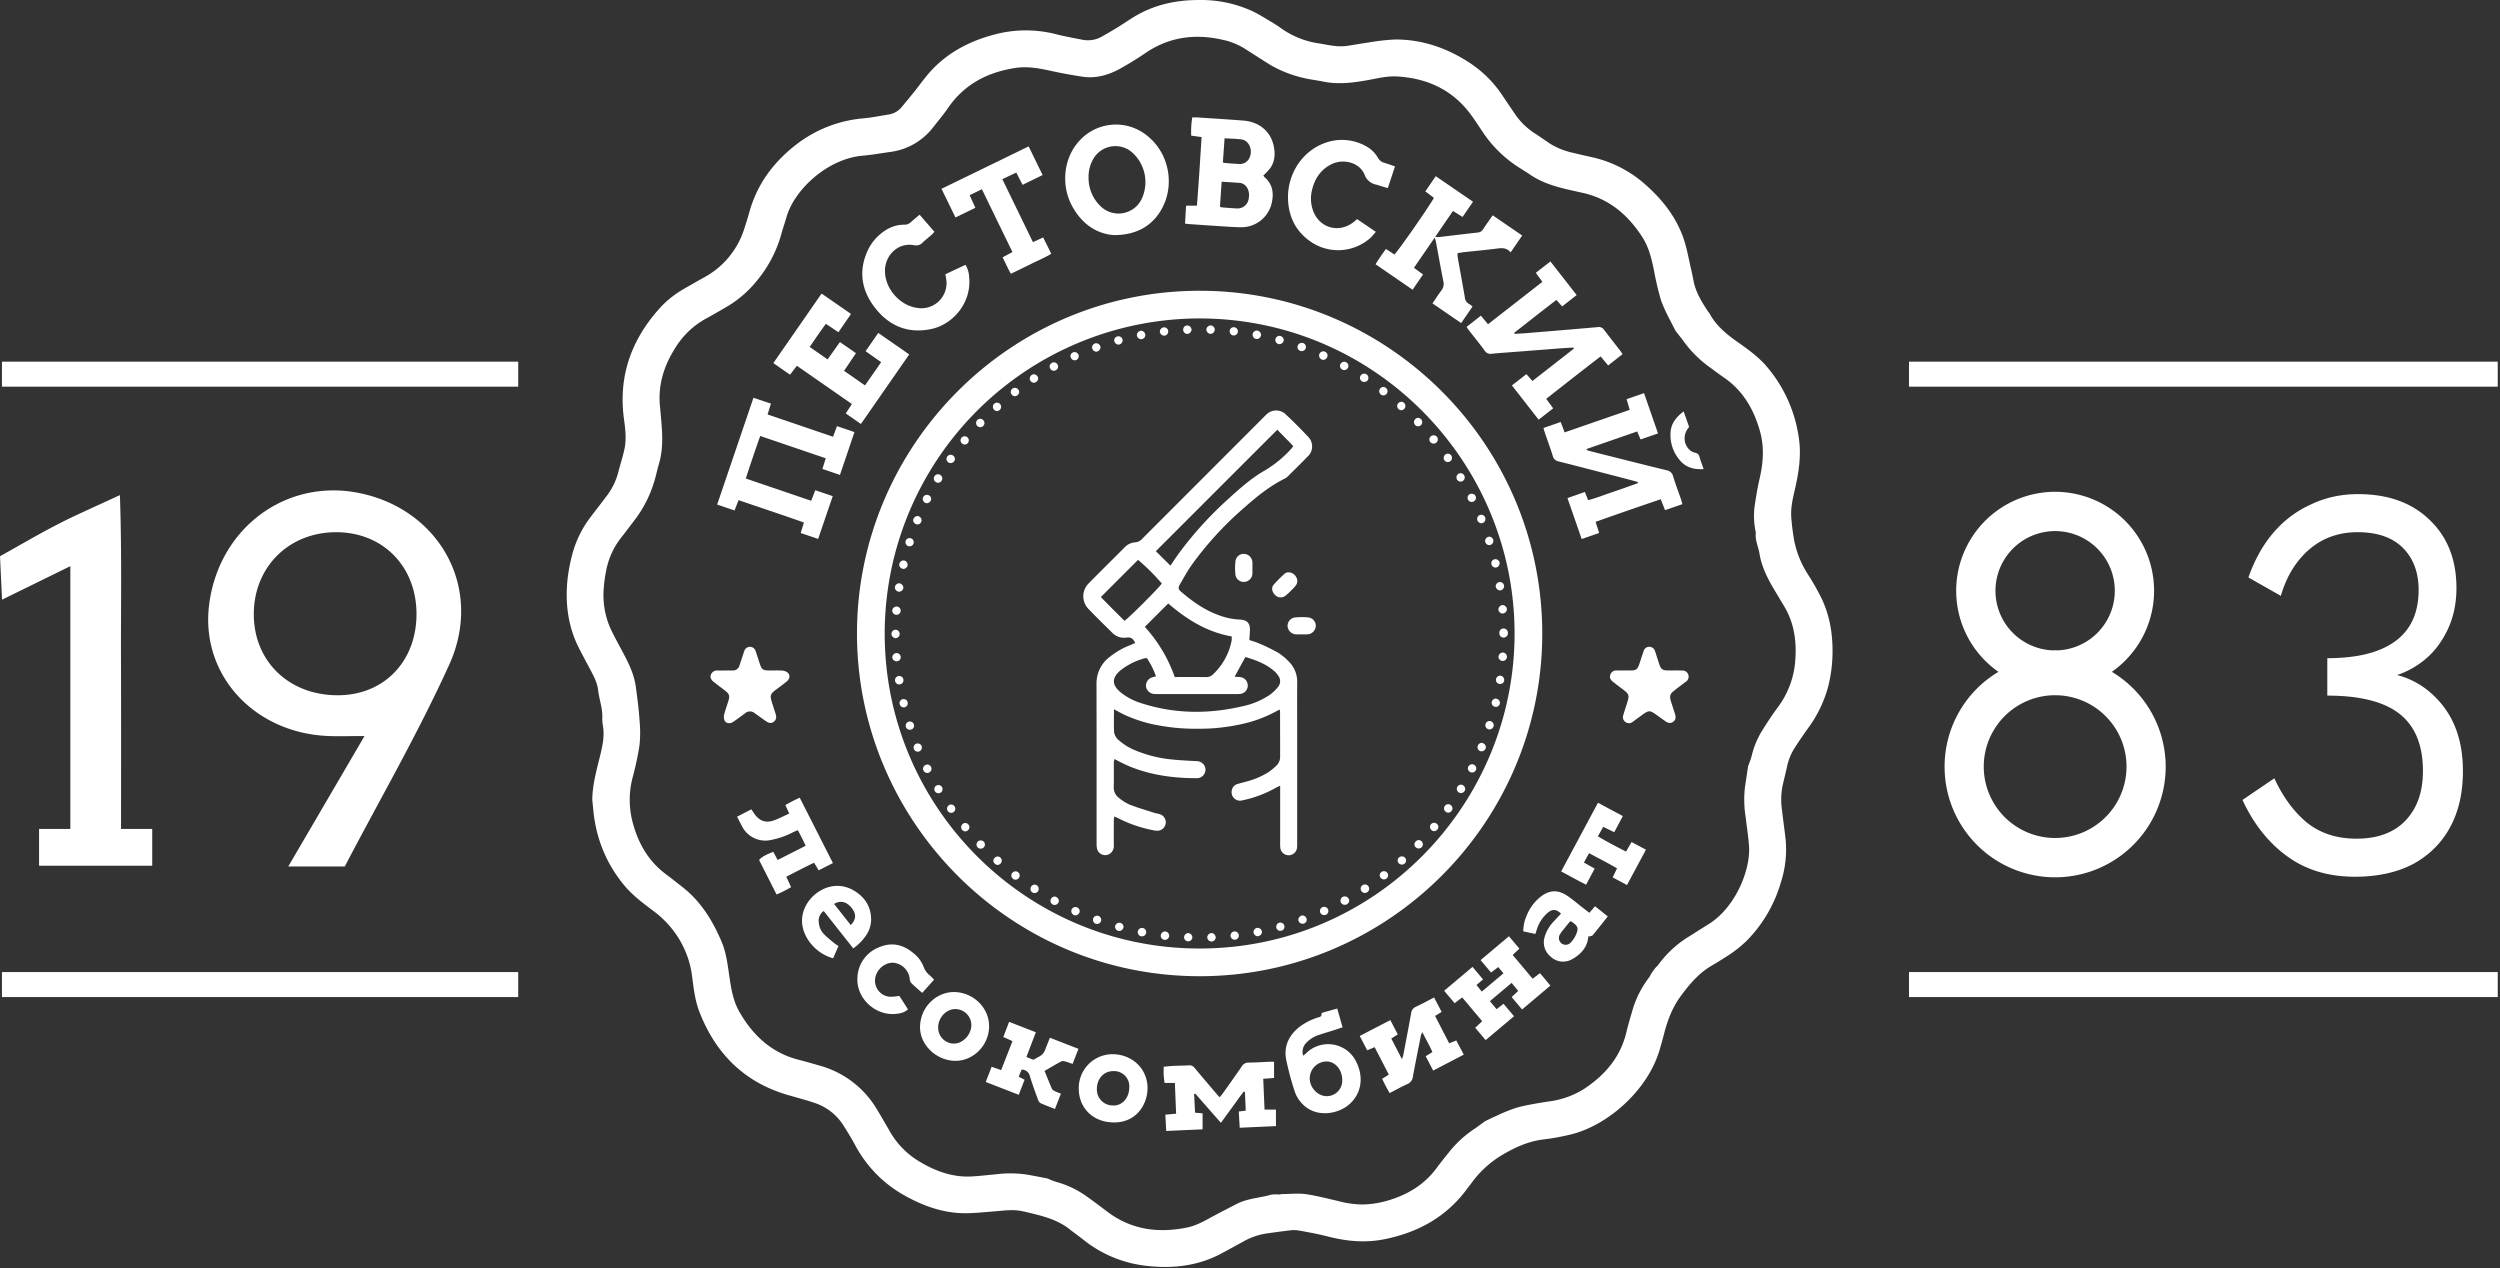
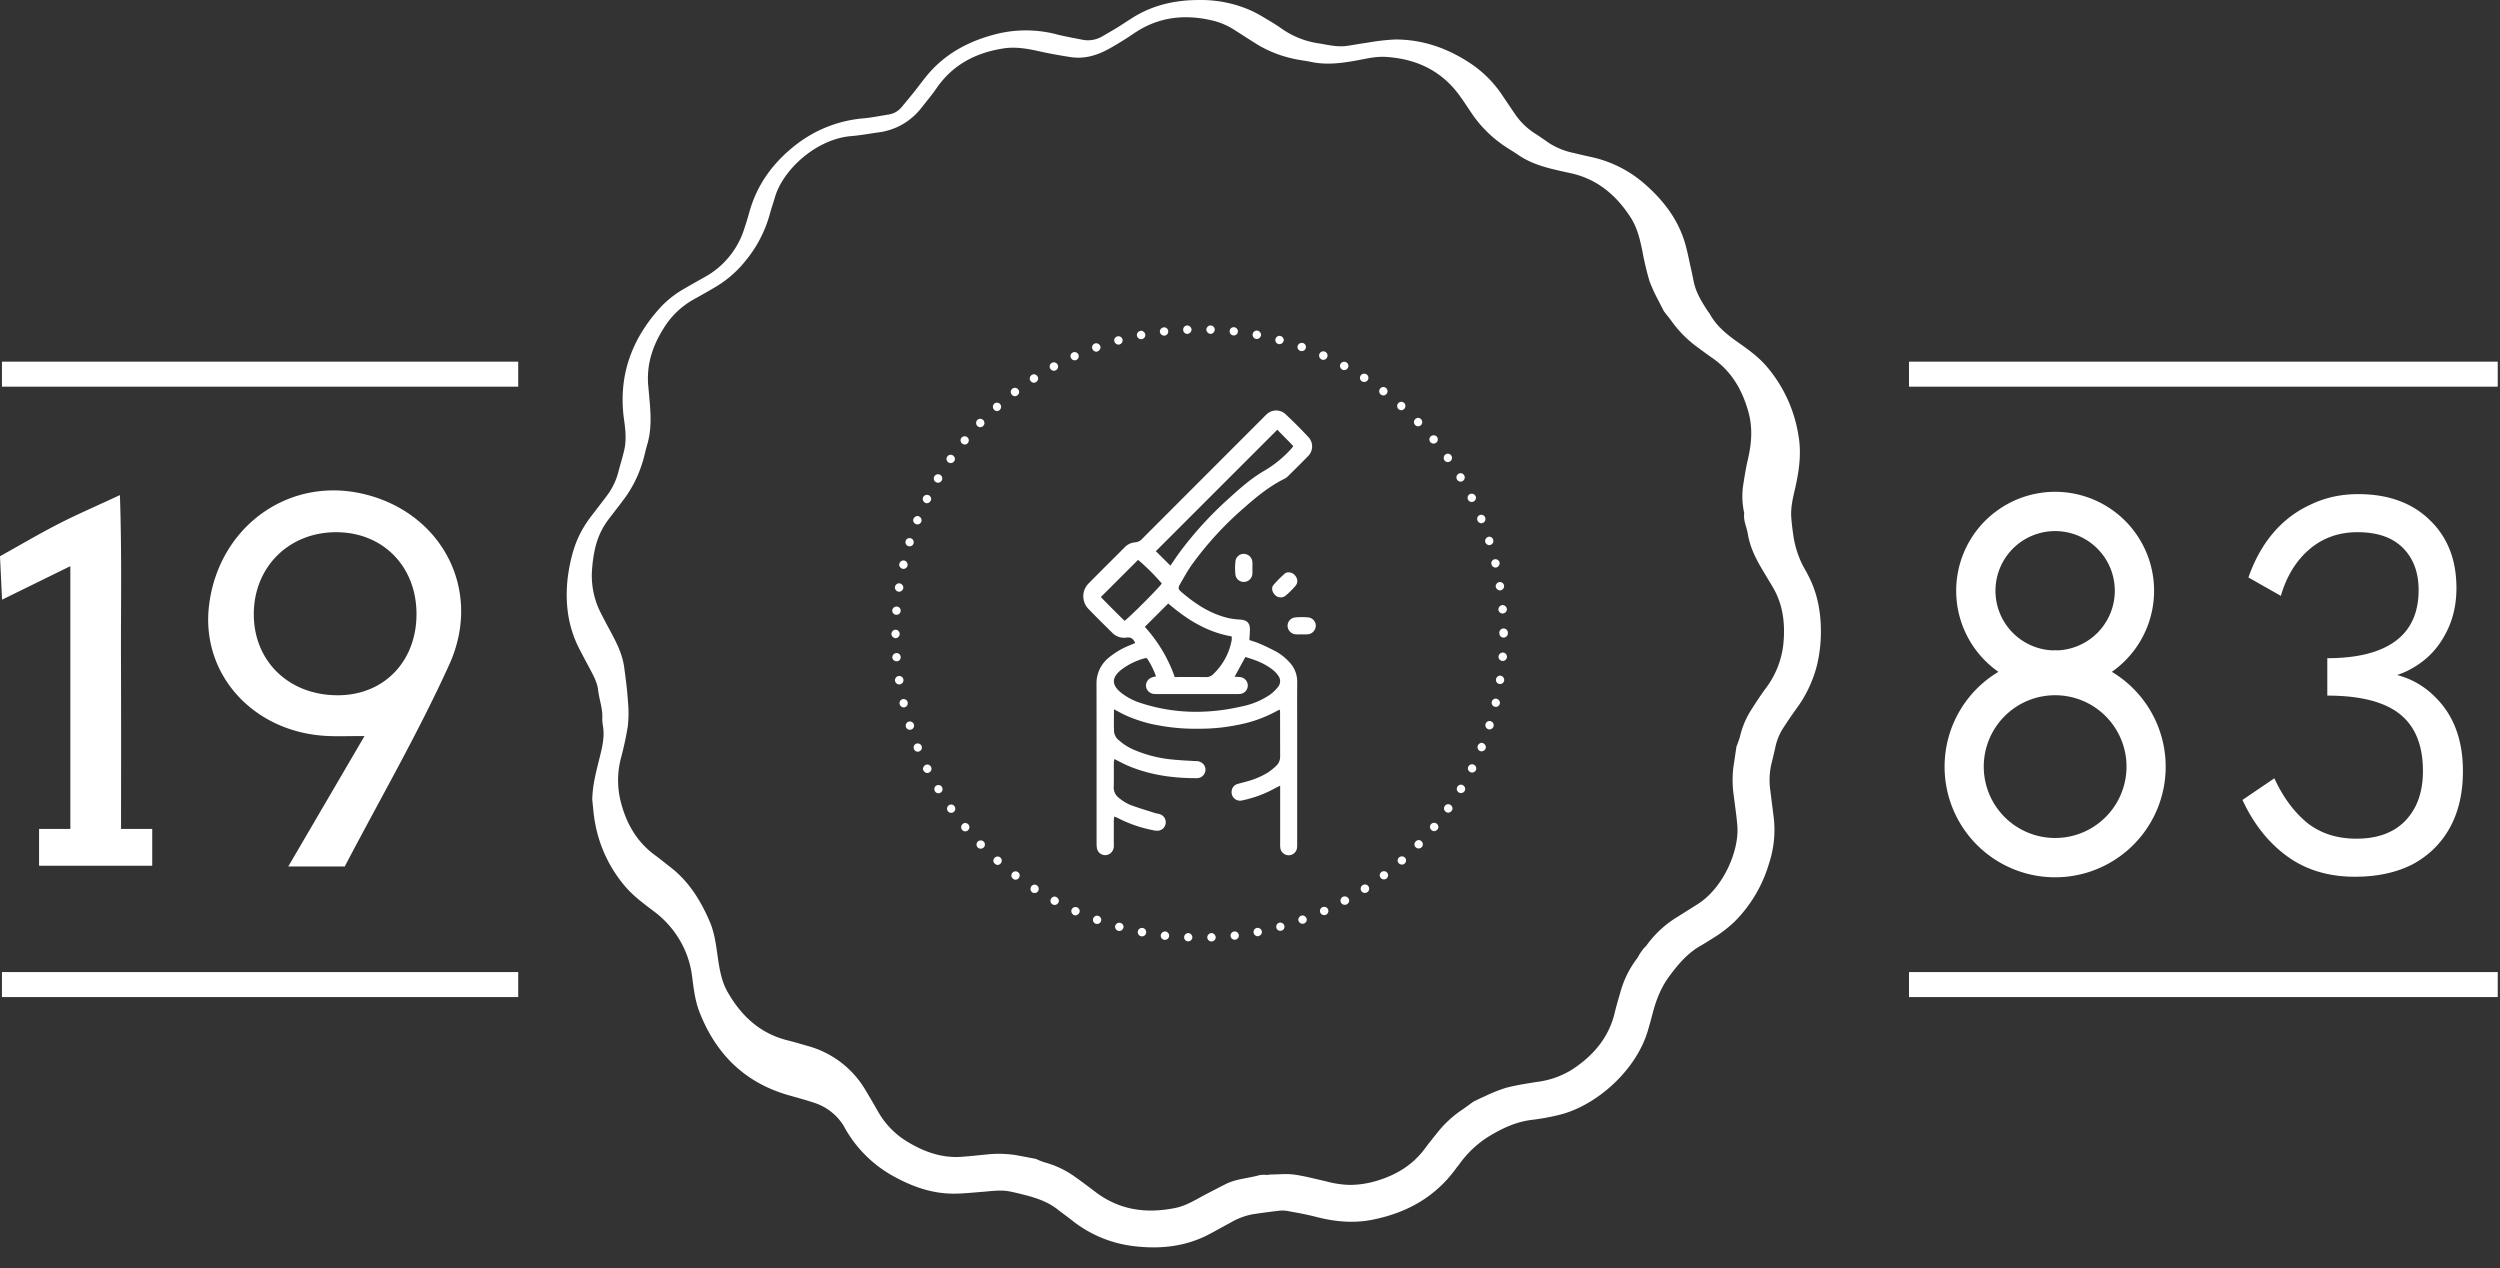
<svg xmlns="http://www.w3.org/2000/svg" viewBox="0 0 546 277" xml:space="preserve" style="fill-rule:evenodd;clip-rule:evenodd;stroke-linejoin:round;stroke-miterlimit:2">
  <rect x="0" y="0" width="546" height="277" fill="#333333" stroke="none" />
-   <path d="M394.793 125.36a21.3 21.3 0 0 1-3.19-8.873 48 48 0 0 1-.394-3.542c-.139-2.076.339-4.086.801-6.087.896-3.887 1.477-7.783.769-11.781a30.5 30.5 0 0 0-7.139-15.274c-1.76-1.988-3.905-3.521-6.056-5.039-2.435-1.716-4.731-3.556-6.186-6.239-.103-.189-.264-.344-.383-.524-1.349-2.053-2.644-4.131-3.132-6.594-.162-.813-.313-1.628-.503-2.435-.535-2.277-.919-4.607-1.669-6.813-1.58-4.648-4.519-8.417-8.15-11.663a26.1 26.1 0 0 0-12.072-6.211 129 129 0 0 1-3.791-.876 15.9 15.9 0 0 1-5.294-2.109c-1.1-.75-2.182-1.53-3.31-2.237a15.2 15.2 0 0 1-4.394-4.414c-.878-1.277-1.738-2.567-2.608-3.851a24.9 24.9 0 0 0-6.634-6.747c-5.045-3.423-10.576-5.431-16.71-5.426-2.014.095-4.02.323-6.005.682-1.535.205-3.058.498-4.593.72-2.039.287-4.018-.2-6.005-.536a18.8 18.8 0 0 1-8-3.075 39 39 0 0 0-2.719-1.771c-1.267-.757-2.527-1.543-3.854-2.181A26.84 26.84 0 0 0 261.816.005c-5.147-.008-10.016 1.092-14.43 3.85-1.131.707-2.234 1.459-3.37 2.158-1.107.68-2.231 1.323-3.355 1.971a6.15 6.15 0 0 1-4.389.668c-1.767-.345-3.541-.664-5.289-1.094a26.7 26.7 0 0 0-12.633-.305c-5.855 1.359-11.084 3.88-15.179 8.395-1.232 1.359-2.284 2.878-3.434 4.313a237 237 0 0 1-2.813 3.423 4.53 4.53 0 0 1-2.847 1.625c-1.813.289-3.619.664-5.444.834a27.8 27.8 0 0 0-14.798 5.774c-4.96 3.854-8.516 8.658-10.193 14.773a73 73 0 0 1-1.076 3.513 18.3 18.3 0 0 1-8.675 10.619c-1.541.864-3.085 1.722-4.605 2.621a21.5 21.5 0 0 0-4.997 3.938c-6.358 6.961-9.311 15.031-8.003 24.515.3 2.173.554 4.388.076 6.569-.368 1.685-.911 3.331-1.337 5.005a14.7 14.7 0 0 1-2.563 5.202c-1.123 1.5-2.283 2.974-3.414 4.469a23 23 0 0 0-4.02 8.085 38 38 0 0 0-1.056 5.398c-.577 5.3.039 10.438 2.487 15.256.783 1.543 1.616 3.06 2.422 4.59.759 1.439 1.56 2.899 1.744 4.517.233 2.068 1.027 4.04.916 6.168-.047.923.221 1.858.267 2.792.106 2.117-.432 4.147-.937 6.176-.722 2.905-1.477 5.803-1.52 8.845.185 1.609.273 3.236.573 4.823a29.4 29.4 0 0 0 6.837 14.366c1.735 1.956 3.83 3.498 5.898 5.067a21.4 21.4 0 0 1 5.545 5.976 20.5 20.5 0 0 1 2.899 7.951c.372 2.748.637 5.541 1.649 8.142 3.547 9.115 9.801 15.393 19.334 18.16 1.937.563 3.892 1.07 5.801 1.716a11.8 11.8 0 0 1 6.348 4.97c.885 1.4 1.756 2.816 2.542 4.274a27.15 27.15 0 0 0 11.134 11.179c3.977 2.173 8.174 3.647 12.751 3.674 2.12.012 4.244-.229 6.364-.388 2.011-.152 4.02-.486 6.032-.093 1.06.207 2.109.468 3.155.733 2.633.669 5.19 1.508 7.363 3.235.988.785 2.029 1.502 3.016 2.288a26.65 26.65 0 0 0 13.907 5.73c5.681.637 11.154.017 16.27-2.715 1.558-.83 3.099-1.699 4.653-2.532a14.8 14.8 0 0 1 4.741-1.762 167 167 0 0 1 5.461-.733 6.7 6.7 0 0 1 1.937-.005c2.123.388 4.256.758 6.343 1.3 4.068 1.055 8.152 1.467 12.307.651 7.504-1.475 13.795-4.942 18.348-11.24.211-.291.447-.566.664-.855a22.7 22.7 0 0 1 6.566-6.168c2.915-1.753 5.882-3.14 9.294-3.559a50 50 0 0 0 6.16-1.132c7.995-2.022 16.753-9.698 19.272-18.624.284-1.005.584-2.007.839-3.02.769-3.057 1.813-5.945 3.732-8.548 1.95-2.647 4.01-5.084 6.904-6.723.877-.498 1.725-1.048 2.578-1.587a27.5 27.5 0 0 0 4.888-3.738 29.94 29.94 0 0 0 7.415-12.531 23.5 23.5 0 0 0 1.1-9.706c-.24-2.076-.531-4.146-.774-6.221a15.9 15.9 0 0 1 .126-5.486c.316-1.367.664-2.726.961-4.095a12.4 12.4 0 0 1 1.716-4.178 109 109 0 0 1 2.8-4.111 27.3 27.3 0 0 0 4.573-9.602c.525-2.21.81-4.472.849-6.744.076-4.462-.64-8.769-2.722-12.766a53 53 0 0 0-2.707-4.681m-2.729 19.203a19.4 19.4 0 0 1-3.891 10.048c-1.199 1.621-2.299 3.321-3.369 5.029a18.8 18.8 0 0 0-2.249 5.478c-.156.625-.408 1.225-.619 1.835a2.6 2.6 0 0 0-.153.401c-.234 1.526-.453 3.054-.686 4.579a23.6 23.6 0 0 0 .134 6.359c.253 2.147.593 4.287.754 6.439.392 5.237-2.967 13.406-8.698 17.024-1.433.905-2.871 1.8-4.301 2.712a23.1 23.1 0 0 0-6.811 6.245c-.181.262-.458.457-.658.71q-.458.583-.867 1.202c-.198.297-.322.649-.54.928a21.6 21.6 0 0 0-3.675 7.416c-.435 1.487-.875 2.974-1.235 4.482-1.298 5.441-4.657 9.331-9.199 12.344a18.8 18.8 0 0 1-7.669 2.752c-2.312.363-4.636.72-6.895 1.31a35 35 0 0 0-4.601 1.838c-.726.306-1.43.664-2.142 1.002q-.247.11-.47.26c-.848.602-1.673 1.239-2.538 1.813a23.6 23.6 0 0 0-5.335 5.019c-.856 1.07-1.727 2.13-2.535 3.235-2.668 3.647-6.301 5.851-10.561 7.13a20.6 20.6 0 0 1-5.883.906 21.5 21.5 0 0 1-5.198-.775c-2.319-.52-4.625-1.15-6.973-1.476-1.657-.229-3.373-.036-5.062-.019-.287 0-.572.082-.859.091a7 7 0 0 0-1.612.032c-2.518.725-5.21.802-7.589 2.041-1.597.83-3.209 1.636-4.797 2.49-1.936 1.042-3.829 2.197-6.015 2.643-6.293 1.284-12.188.52-17.444-3.463-1.55-1.176-3.104-2.353-4.698-3.47a20.5 20.5 0 0 0-6.43-3.017 14 14 0 0 1-1.407-.531 3.7 3.7 0 0 0-.597-.243c-1.516-.295-3.032-.595-4.555-.852a24.6 24.6 0 0 0-6.364-.071c-1.795.166-3.586.375-5.384.49-4.112.265-7.817-1.033-11.301-3.081a18.1 18.1 0 0 1-6.734-6.727 226 226 0 0 0-2.783-4.759 21.05 21.05 0 0 0-12.666-9.662c-1.455-.418-2.905-.852-4.372-1.217-5.991-1.498-10.094-5.321-13.074-10.547-1.372-2.407-1.787-5.078-2.175-7.758-.373-2.569-.683-5.166-1.711-7.571-1.976-4.622-4.566-8.827-8.629-11.957-1.114-.858-2.196-1.759-3.331-2.588-4.043-2.95-6.324-7.018-7.52-11.778a19.1 19.1 0 0 1 .058-9.414 69 69 0 0 0 1.5-6.968c.196-1.754.213-3.523.049-5.28a74 74 0 0 0-.362-3.923c-.141-1.128-.263-2.24-.406-3.165-.325-3.215-1.715-5.866-3.226-8.676-.768-1.427-1.537-2.857-2.248-4.316a18 18 0 0 1-1.572-9.38c.111-1.401.324-2.792.636-4.161a16.5 16.5 0 0 1 3.076-6.498c1.185-1.545 2.388-3.077 3.539-4.649a26.2 26.2 0 0 0 3.603-7.218c.474-1.397.728-2.827 1.147-4.223.897-2.989.83-6.052.57-9.119q-.162-1.885-.335-3.77c-.414-4.618.953-8.758 3.397-12.602a17.9 17.9 0 0 1 6.479-6.232c1.735-.96 3.461-1.937 5.162-2.954a24.1 24.1 0 0 0 6.06-5.323 27.5 27.5 0 0 0 5.498-10.556c.318-1.145.72-2.269 1.043-3.411 1.678-5.973 8.949-12.813 16.715-13.452 1.972-.163 3.929-.532 5.89-.801a14.06 14.06 0 0 0 9.424-5.383c1.121-1.411 2.278-2.8 3.299-4.282 3.549-5.146 8.594-7.747 14.621-8.681 2.684-.417 5.303.075 7.923.656 2.214.491 4.449.886 6.689 1.235 3.057.477 5.874-.369 8.506-1.848a72 72 0 0 0 5.33-3.299c5.545-3.79 11.552-4.322 17.891-2.656a15.7 15.7 0 0 1 4.295 2.007c1.712 1.07 3.392 2.192 5.115 3.243a25.8 25.8 0 0 0 7.207 2.831c1.399.356 2.81.485 4.206.78 3.316.704 6.599.291 9.877-.302 2.127-.388 4.249-.927 6.425-.794 6.389.391 11.806 2.788 15.779 7.962 1.162 1.513 2.164 3.149 3.252 4.72a26.6 26.6 0 0 0 6.104 6.215c1.242.924 2.579 1.66 3.841 2.525 2.476 1.703 5.3 2.578 8.194 3.25 1.019.236 2.037.473 3.059.688 5.871 1.233 10.065 4.759 13.25 9.67 1.465 2.259 2.061 4.809 2.588 7.4.401 2.196.915 4.37 1.541 6.512a35 35 0 0 0 2.03 4.402c.276.583.587 1.15.885 1.724q.128.294.304.563c.584.77 1.217 1.505 1.771 2.297a24.9 24.9 0 0 0 5.755 5.665c.985.73 1.968 1.464 2.978 2.159 4.197 2.882 6.55 6.983 7.888 11.783.969 3.475.699 6.91-.111 10.368-.442 1.892-.745 3.818-1.045 5.739a16.7 16.7 0 0 0 .183 5.7q.054.154.059.317c-.221 1.595.546 3.018.792 4.531.446 2.742 1.64 5.211 3.043 7.582.79 1.334 1.589 2.662 2.384 3.993 2.236 3.746 2.73 7.839 2.366 12.096z" style="fill:#fff;fill-rule:nonzero" />
-   <path d="M336.829 138.376c-.022-41.36-33.595-74.699-74.487-74.872-41.655-.174-75.107 33.793-75.176 74.722-.068 40.929 33.239 74.963 74.812 74.979 41.24.017 74.848-33.586 74.851-74.829m-75.017 68.78c-38.133-.09-68.644-31.206-68.594-68.851a68.87 68.87 0 0 1 68.801-68.76c38.505.065 68.819 31.524 68.765 68.915-.054 37.31-30.383 68.786-68.972 68.696m79.046-114.99-3.766 1.308c.129.438.208.748.311 1.052.584 1.704 1.202 3.396 1.747 5.113a1.53 1.53 0 0 0 1.255 1.132c5.412 1.372 10.813 2.787 16.214 4.191.366.094.726.209 1.089.314l.015.249c-1.785.626-3.563 1.273-5.358 1.873-1.826.608-3.613 1.353-5.515 1.83l-.72-1.781-3.797 1.337 3.107 8.944 3.813-1.328-.775-2.435c4.776-1.687 9.482-3.32 14.231-4.934l.935 2.389 3.794-1.315c-.106-.376-.177-.687-.28-.986-.587-1.703-1.233-3.388-1.752-5.111a1.74 1.74 0 0 0-1.472-1.314c-5.493-1.347-10.975-2.736-16.461-4.115-.309-.077-.613-.181-.919-.273l-.015-.255 11.017-3.819.753 1.744 3.803-1.318-3.057-8.799-3.802 1.325.68 2.324-14.222 4.925zm-17.426-23.225-3.134 2.455c.2.289.348.53.521.752 1.15 1.48 2.338 2.933 3.442 4.445a1.49 1.49 0 0 0 1.549.664c1.685-.166 3.376-.276 5.064-.406l9.914-.774c.949-.073 1.902-.116 2.853-.173l.096.237-9.06 7.072-1.31-1.509-3.162 2.474 5.835 7.482 3.172-2.48-1.515-2.081c3.981-3.12 7.894-6.203 11.88-9.261l1.637 1.979 3.154-2.473c-.217-.322-.362-.564-.534-.785-1.17-1.51-2.358-3.005-3.51-4.529a1.35 1.35 0 0 0-1.365-.59c-5.239.468-10.482.894-15.725 1.328-.811.067-1.625.101-2.435.15l-.116-.222c3.064-2.389 6.112-4.801 9.234-7.191l1.257 1.411 3.171-2.472-5.733-7.345-3.19 2.484c.527.72.964 1.319 1.438 1.965l-11.883 9.27zm-162.134 40.29c4.824 1.656 9.56 3.21 14.277 4.887l-.708 2.291 3.818 1.291c1.071-3.146 2.109-6.198 3.181-9.342-1.322-.447-2.537-.861-3.811-1.294l-.895 2.306-14.278-4.86a341 341 0 0 1 3.151-9.291l14.309 4.87-.725 2.327 3.833 1.304 3.166-9.352-3.819-1.3-.854 2.32-14.303-4.87.73-2.364-3.814-1.283-7.929 23.324 3.8 1.294zm104.424-59.883c1.762.111 3.524.261 5.288.28a6.78 6.78 0 0 0 6.785-5.534c.423-2.081.068-3.943-1.619-5.402a1.6 1.6 0 0 1-.258-.361 14.4 14.4 0 0 0 1.516-1.614c1.048-1.527 1.11-3.261.711-4.987-.715-3.092-3.18-5.118-6.521-5.386s-6.684-.469-10.026-.691c-.387-.026-.775-.004-1.217-.004a21 21 0 0 0-.225 3.975l2.269.309c-.316 5.058-.615 9.997-1.018 14.98h-2.367l-.233 3.917c.353.046.56.085.769.1 2.049.142 4.097.29 6.146.418m1.725-19.141c1.339.084 2.561.087 3.763.255 1.482.208 2.376 2.119 1.801 3.674a2.3 2.3 0 0 1-2.466 1.674c-1.006-.043-2.01-.135-3.015-.211a3 3 0 0 1-.456-.137c.123-1.755.244-3.462.373-5.255m-.638 9.477c1.462.094 2.747.169 4.03.266.214.026.421.091.613.192 1.038.495 1.555 1.854 1.254 3.27a2.43 2.43 0 0 1-2.463 2.113c-1.147-.039-2.29-.151-3.435-.24a1.5 1.5 0 0 1-.373-.17zm35.878 14.694c-.807 1.107-1.557 2.174-2.269 3.334l8.096 5.562 2.274-3.325-1.979-1.469 4.529-6.589c.144.478.234.704.277.941.536 2.868 1.035 5.743 1.614 8.602a2.28 2.28 0 0 1-.431 2.005c-.669.881-1.26 1.821-1.941 2.822l6.261 4.299 2.474-3.607a4.2 4.2 0 0 0-.698-.535 1.81 1.81 0 0 1-.985-1.555c-.498-2.874-1.027-5.744-1.534-8.617a7 7 0 0 1-.047-.956c.517-.083.937-.169 1.363-.215 2.292-.249 4.593-.455 6.878-.741 1.197-.15 2.371-.387 3.357.779l2.518-3.674-6.438-4.417c-.753 1.083-1.449 2.044-2.095 3.038a1.49 1.49 0 0 1-1.218.732c-2.794.301-5.581.656-8.372.982a7 7 0 0 1-.878-.039l3.886-5.664 2.094 1.309 2.283-3.321-8.14-5.583-2.272 3.33 1.871 1.405c-1.07 1.968-7.98 11.866-8.633 12.364zM174.039 79.883l12.014 8.353-1.335 2.06 3.307 2.3 10.548-15.191-6.759-4.694-2.767 3.988 3.4 2.4-3.533 5.073-4.57-3.188 2.601-3.853-3.503-2.429c-.915 1.288-1.784 2.507-2.696 3.792l-3.909-2.722c1.218-1.763 2.318-3.425 3.535-5.049l2.74 1.831 2.748-3.989-6.425-4.452-10.539 15.183 3.65 2.541zm69.264-28.542c4.016.015 7.028-1.357 9.08-3.774 4.498-5.292 3.627-13.618-1.878-17.953a10.756 10.756 0 0 0-14.691 1.055c-3.47 3.652-4.197 9.629-1.68 14.306 2.129 3.955 5.431 6.143 9.169 6.366m-4.593-16.519a5.57 5.57 0 0 1 6.273-2.737 5.6 5.6 0 0 1 2.171 1.109 8.69 8.69 0 0 1 2.165 10.301 5.6 5.6 0 0 1-1.67 2.022 5.6 5.6 0 0 1-7.277-.473 8.5 8.5 0 0 1-1.971-2.868 8.5 8.5 0 0 1-.658-3.417 7.76 7.76 0 0 1 .967-3.937m47.165 17.688a10.6 10.6 0 0 0 13.365-.498c.438-.395.797-.875 1.247-1.376l-4.095-2.774c-.325.272-.539.463-.766.639-3.348 2.611-7.751 1.202-8.977-2.87a7.74 7.74 0 0 1-.122-4.058c.597-2.549 1.921-4.582 4.341-5.737 2.661-1.27 6.109-.265 7.138 2.281a3.42 3.42 0 0 0 2.688 2.232c.244.058.476.164.719.237.537.162 1.075.319 1.684.498l1.57-4.742c-.819-.277-1.523-.546-2.245-.753a2.34 2.34 0 0 1-1.488-1.127 6.5 6.5 0 0 0-2.601-2.53 10.73 10.73 0 0 0-9.285-.588c-4.818 1.881-7.966 6.881-7.74 12.258.152 3.663 1.598 6.696 4.567 8.908m-82.518 19.354c4.886-1.031 8.932-5.889 8.29-11.456a5.4 5.4 0 0 0-.785-2.57l-4.389 2.059c.067.388.111.635.15.883a5.49 5.49 0 0 1-6.318 6.463c-3.832-.519-7.068-4.273-7.028-8.144.036-3.422 2.923-6.198 6.336-5.55a1.96 1.96 0 0 0 1.908-.586c.629-.593 1.311-1.127 1.96-1.698.207-.183.383-.401.604-.635l-3.242-3.742c-.723.613-1.361 1.135-1.975 1.684a1.87 1.87 0 0 1-1.258.498 7.5 7.5 0 0 0-3.446.783 10.5 10.5 0 0 0-4.5 4.532c-2.159 4.405-1.669 8.661 1.199 12.525 3.092 4.168 7.298 6.048 12.494 4.954m9.668-26.48-1.258-2.751 2.681-1.303 6.666 13.716-2.141 1.151c.624 1.242 1.145 2.442 1.807 3.595 1.586-.775 3.05-1.469 4.499-2.194 1.431-.717 2.924-1.319 4.317-2.17l-1.763-3.57-2.235 1.027-6.686-13.752 3.047-1.444 1.373 2.68 4.374-2.138-3.047-6.258-19.034 9.267 3.053 6.257zm62.868 190.226 2.363-.184v-3.539c-.429 0-.71-.01-.991 0-1.512.063-3.024.171-4.535.182a1.65 1.65 0 0 0-1.506.807c-1.384 2.023-2.81 4.014-4.228 6.012-.176.248-.39.471-.625.75-.23-.246-.383-.397-.522-.56-1.657-1.949-3.321-3.892-4.957-5.859a1.32 1.32 0 0 0-1.196-.544c-1.115.064-2.234.06-3.349.113-.738.036-1.474.121-2.2.183 0 .719-.025 1.295.008 1.868.031.557.122 1.11.187 1.666h2.249l.274 6.731-2.351.199.185 3.565 7.946-.357v-3.49l-1.642-.146-.208-4.052.262-.1 5.589 6.364c.905-1.239 1.725-2.368 2.551-3.492.816-1.111 1.588-2.259 2.458-3.329l.241.095.177 4.069-1.522.192.206 3.545 7.914-.361v-3.607h-2.49c-.096-2.275-.19-4.455-.288-6.721m9.327-5.546c-.166.157-.35.294-.597.502a2.7 2.7 0 0 1-.072-1.488 2.7 2.7 0 0 1 .719-1.303 6.6 6.6 0 0 1 2.913-1.792c1.196-.396 2.406-.75 3.607-1.13.468-.149.928-.32 1.426-.492-.391-1.376-.752-2.651-1.162-4.088-1.131.313-2.133.586-3.13.874a.53.53 0 0 0-.317.236c.111.783-.562.742-.975.897a13.8 13.8 0 0 0-3.818 1.983c-2.339 1.849-3.483 4.255-2.903 7.212a65 65 0 0 0 1.878 6.973c.309.883.79 1.695 1.415 2.391 2.94 3.396 7.985 2.622 10.607.232 2.466-2.247 3.038-5.661 1.513-8.922a6.82 6.82 0 0 0-5-3.985 6.82 6.82 0 0 0-6.104 1.9m4.633 9.341c-1.992.051-3.795-1.797-3.807-3.903a3.713 3.713 0 0 1 3.612-3.679c1.947-.005 3.467 1.752 3.486 4.03a3.395 3.395 0 0 1-3.292 3.551zm44.869-25.655-4.354-5.187 1.465-1.383-2.282-2.704-6.192 5.217 2.291 2.712 1.567-1.199 1.141 1.373-4.734 3.984-1.162-1.439 1.433-1.221-2.293-2.736-6.198 5.216c.795.947 1.525 1.817 2.282 2.716l1.663-1.263 4.363 5.199-1.524 1.42 2.277 2.709 6.198-5.217c-.812-.963-1.541-1.826-2.292-2.719l-1.523 1.176-1.451-1.756 4.745-3.987 1.432 1.761-1.43 1.334 2.283 2.712 6.183-5.217-2.269-2.707zM316.5 227.856l-3.079-5.969 1.431-.892-1.652-3.144c-1.368.707-2.624 1.401-3.922 2.006a1.76 1.76 0 0 0-1.088 1.445c-.541 3.048-1.132 6.087-1.712 9.128a9 9 0 0 1-.293.891l-2.327-4.503 1.416-.901-1.622-3.131-6.684 3.47 1.63 3.131 1.624-.686 3.099 5.996-1.457.913c.528 1.115 1.039 2.121 1.637 3.12 1.365-.705 2.591-1.397 3.868-1.973a1.94 1.94 0 0 0 1.203-1.61c.548-2.973 1.148-5.937 1.736-8.903q.127-.428.308-.835c.819 1.567 1.582 2.923 2.225 4.355l-1.469.917 1.635 3.134 6.682-3.482-1.632-3.099zm-137.706-37.773 3.117-1.585-7.247-14.278a31 31 0 0 0-3.141 1.613l.849 1.849c-1.145.518-2.17 1.045-3.24 1.451-1.808.686-3.222.217-4.343-1.351-.225-.313-.432-.638-.694-1.027l-3.114 1.611c.401.781.715 1.428 1.061 2.058a5.69 5.69 0 0 0 6.348 3.025 17.6 17.6 0 0 0 4.777-1.669c.339-.166.692-.303 1.085-.474.605 1.191 1.194 2.244 1.694 3.418l-6.109 3.095-.953-1.778c-1.762.677-2.66 1.198-3.093 1.795l3.808 7.518a25 25 0 0 0 3.178-1.605l-1.054-2.272c2.079-1.062 4.039-2.091 6.078-3.057zm49.39 39.374c-.425 1.082-1.5 1.38-2.353 1.942a.58.58 0 0 1-.412-.047c-.397-.149-.785-.32-1.25-.513l2.06-5.394-5.838-2.275-1.269 3.321c.412.177.707.3.996.431.315.141.627.291 1.004.467l-2.468 6.321-2.076-.732-1.29 3.327 7.204 2.802 1.278-3.291-1.288-.664.645-1.559a1.82 1.82 0 0 1 1.814 1.494c.514 1.687 1.127 3.344 1.731 5.002.09.337.294.632.578.835 1.002.465 2.047.83 3.16 1.265l1.293-3.334c-.504-.202-.911-.337-1.291-.528a1.4 1.4 0 0 1-.654-.506c-.564-1.272-1.072-2.57-1.628-3.929 1.301-.75 2.47-1.455 3.673-2.092.3-.086.62-.072.912.04.504.133.99.332 1.54.526.443-1.149.842-2.175 1.277-3.3l-6.23-2.426c-.404 1.016-.764 1.918-1.118 2.817m139.201-83.015c-.937-.039-1.875-.01-2.813-.013-1.574-.006-1.815-.187-2.301-1.71l-.659-2.059a13 13 0 0 0-.179-.51 1.27 1.27 0 0 0-1.236-.885 1.244 1.244 0 0 0-1.221.907c-.335.951-.631 1.917-.955 2.871-.388 1.145-.693 1.371-1.875 1.383-1.01.013-2.02-.015-3.029.013a1.33 1.33 0 0 0-.882.204c-.26.17-.453.425-.545.723-.188.596-.01 1.079.627 1.578.794.624 1.605 1.221 2.406 1.84.984.762 1.116 1.147.765 2.324-.298 1.001-.647 1.987-.932 2.992a1.3 1.3 0 0 0 .494 1.625 1.274 1.274 0 0 0 1.596-.128c.609-.448 1.227-.888 1.837-1.336 1.629-1.195 1.808-1.199 3.409-.051.615.443 1.222.895 1.848 1.32.665.451 1.191.468 1.698.094s.618-.858.397-1.656c-.049-.174-.107-.345-.163-.516-.254-.788-.523-1.572-.761-2.366-.325-1.087-.179-1.537.728-2.248.821-.646 1.656-1.273 2.49-1.906a1.36 1.36 0 0 0 .664-1.043 1.35 1.35 0 0 0-.375-1.044 1.34 1.34 0 0 0-1.033-.403m-202.532 9.344c.775.525 1.522 1.091 2.29 1.626.819.57 1.335.624 1.868.201.658-.52.561-1.176.332-1.865-.286-.853-.553-1.712-.817-2.573-.379-1.243-.256-1.622.769-2.41.83-.636 1.678-1.245 2.487-1.905.775-.632.858-1.484.166-2.021a2.24 2.24 0 0 0-1.186-.387c-.97-.055-1.945-.011-2.917-.022-1.195-.015-1.489-.23-1.877-1.379-.322-.954-.618-1.918-.945-2.87a1.288 1.288 0 0 0-1.973-.683 1.3 1.3 0 0 0-.481.636c-.09.235-.166.475-.246.714q-.403 1.232-.809 2.462a1.47 1.47 0 0 1-1.527 1.121c-.54-.004-1.08 0-1.621 0v.006h-1.62a1.43 1.43 0 0 0-1.472.885c-.24.591-.032 1.107.664 1.661.764.601 1.55 1.178 2.319 1.77 1.075.822 1.186 1.18.772 2.502-.291.928-.628 1.843-.865 2.783-.111.407-.094.838.05 1.235.32.73 1.172.882 1.924.377.868-.581 1.69-1.227 2.546-1.826a1.59 1.59 0 0 1 2.169-.038m190.27 30.207c-2.1-1.095-4.132-2.13-6.143-3.335l1.162-2.075 2.41 1.172 1.876-3.525-5.428-2.909-8.041 14.997c1.858.997 3.597 1.971 5.446 2.896l1.869-3.506-2.346-1.327 1.12-2.048c2.094 1.125 4.13 2.155 6.11 3.316l-.945 1.974 3.12 1.668 4.143-7.719-3.136-1.668c-.428.737-.803 1.378-1.217 2.089m-8.002 13.364c-.558-.432-1.038-.8-1.516-1.171-1.112-.86-2.18-1.784-3.343-2.569-2.034-1.372-3.972-1.243-5.875.309a9.85 9.85 0 0 0-2.97 4.059 8.6 8.6 0 0 0-.734 3.423l2.647.568c.138-.429.228-.736.332-1.037a7.77 7.77 0 0 1 2.42-3.643c1.03-.819 1.888-.719 2.842.25-.521.558-.992 1.052-1.454 1.557a8.3 8.3 0 0 0-2.136 3.581 3.98 3.98 0 0 0 1.287 4.206 3.93 3.93 0 0 0 4.424.756 8.2 8.2 0 0 0 2.103-1.471 5.46 5.46 0 0 0 1.737-3.657c.316.004.628-.067.912-.207 1.126-1.346 2.203-2.734 3.342-4.168l-2.781-2.219zm-3.072 5.091c-.254.512-.587.98-.986 1.389a1.484 1.484 0 0 1-2.345-1.81q.306-.505.692-.953c.465-.59.941-1.172 1.417-1.752a1 1 0 0 1 .257-.133c1.639 1.092 1.792 1.557.962 3.26zm-164.152-5.484 6.459 8.165a11.2 11.2 0 0 0 2.864-2.945 6.25 6.25 0 0 0 1.031-3.143c.063-2.962-1.36-5.138-3.811-6.572-4.784-2.801-10.062.784-11.077 4.993a6.8 6.8 0 0 0-.163 2.35c.396 3.386 3.282 6.563 6.758 7.467l1.162-2.661c-.383-.263-.723-.461-1.021-.711-.715-.599-1.445-1.187-2.103-1.847a3.96 3.96 0 0 1-1.157-2.503 2.58 2.58 0 0 1 1.058-2.593m6.102-.673c1.052 1.328 1.022 2.485-.196 3.74l-3.639-4.614c1.394-.836 2.753-.494 3.835.874m57.004 31.947a7.37 7.37 0 0 0-5.288 2.213 7.4 7.4 0 0 0-2.112 5.329c0 3.923 2.819 7.327 7.678 7.361 4.972.035 7.339-4.04 7.337-7.457.03-4.179-3.269-7.406-7.615-7.446m.092 11.192a3.45 3.45 0 0 1-1.373-.252 3.45 3.45 0 0 1-1.925-1.943 3.5 3.5 0 0 1-.238-1.375c-.017-2.259 1.506-3.937 3.565-3.926a3.315 3.315 0 0 1 3.31 2.156c.165.443.232.915.2 1.386-.026 2.648-1.897 4.095-3.539 3.955zm-34.625-24.767c-3.785-.088-7.471 3.106-7.533 7.626-.055 3.926 3.609 7.373 7.703 7.399 3.976.024 7.36-3.425 7.381-7.527.02-4.043-3.411-7.401-7.551-7.498m-.131 11.255a3.45 3.45 0 0 1-2.464-1.046 3.4 3.4 0 0 1-.739-1.147 3.4 3.4 0 0 1-.238-1.344c0-2.128 1.729-3.985 3.718-4.001a3.52 3.52 0 0 1 3.531 3.461c-.011 2.131-1.82 4.067-3.808 4.077m-4.346-13.944a10 10 0 0 0-.929-.957 3.95 3.95 0 0 1-1.352-1.893 7 7 0 0 0-2.249-2.981c-2.278-1.921-4.823-2.422-7.547-1.231a7.36 7.36 0 0 0-4.654 6.622c-.287 4.621 4.165 8.566 8.756 7.851a3.87 3.87 0 0 0 2.283-.934c-.325-.514-.63-.998-.941-1.482-.326-.509-.658-1.016-.951-1.467q-1.005.18-2.027.193a3.51 3.51 0 0 1-3.255-3.937c.257-2.09 2.259-3.73 4.234-3.467a3.96 3.96 0 0 1 3.308 3.38c.009.348.116.687.309.977.755.759 1.584 1.444 2.435 2.202zM370.212 98.886a2.8 2.8 0 0 1-1.136-.571 3.476 3.476 0 0 1-.477-4.663c.105-.14.2-.287.297-.427l-1.186-3.371c-1.634 1.235-2.747 2.62-2.864 4.6a8.46 8.46 0 0 0 1.973 6.001c1.303 1.595 3.058 2.149 5.253 1.992-.346-1.007-.674-1.841-.912-2.699a1.09 1.09 0 0 0-.948-.862" style="fill:#fff;fill-rule:nonzero" />
+   <path d="M394.793 125.36a21.3 21.3 0 0 1-3.19-8.873 48 48 0 0 1-.394-3.542c-.139-2.076.339-4.086.801-6.087.896-3.887 1.477-7.783.769-11.781a30.5 30.5 0 0 0-7.139-15.274c-1.76-1.988-3.905-3.521-6.056-5.039-2.435-1.716-4.731-3.556-6.186-6.239-.103-.189-.264-.344-.383-.524-1.349-2.053-2.644-4.131-3.132-6.594-.162-.813-.313-1.628-.503-2.435-.535-2.277-.919-4.607-1.669-6.813-1.58-4.648-4.519-8.417-8.15-11.663a26.1 26.1 0 0 0-12.072-6.211 129 129 0 0 1-3.791-.876 15.9 15.9 0 0 1-5.294-2.109c-1.1-.75-2.182-1.53-3.31-2.237a15.2 15.2 0 0 1-4.394-4.414c-.878-1.277-1.738-2.567-2.608-3.851a24.9 24.9 0 0 0-6.634-6.747c-5.045-3.423-10.576-5.431-16.71-5.426-2.014.095-4.02.323-6.005.682-1.535.205-3.058.498-4.593.72-2.039.287-4.018-.2-6.005-.536a18.8 18.8 0 0 1-8-3.075 39 39 0 0 0-2.719-1.771c-1.267-.757-2.527-1.543-3.854-2.181A26.84 26.84 0 0 0 261.816.005c-5.147-.008-10.016 1.092-14.43 3.85-1.131.707-2.234 1.459-3.37 2.158-1.107.68-2.231 1.323-3.355 1.971a6.15 6.15 0 0 1-4.389.668c-1.767-.345-3.541-.664-5.289-1.094a26.7 26.7 0 0 0-12.633-.305c-5.855 1.359-11.084 3.88-15.179 8.395-1.232 1.359-2.284 2.878-3.434 4.313a237 237 0 0 1-2.813 3.423 4.53 4.53 0 0 1-2.847 1.625c-1.813.289-3.619.664-5.444.834a27.8 27.8 0 0 0-14.798 5.774c-4.96 3.854-8.516 8.658-10.193 14.773a73 73 0 0 1-1.076 3.513 18.3 18.3 0 0 1-8.675 10.619c-1.541.864-3.085 1.722-4.605 2.621a21.5 21.5 0 0 0-4.997 3.938c-6.358 6.961-9.311 15.031-8.003 24.515.3 2.173.554 4.388.076 6.569-.368 1.685-.911 3.331-1.337 5.005a14.7 14.7 0 0 1-2.563 5.202c-1.123 1.5-2.283 2.974-3.414 4.469a23 23 0 0 0-4.02 8.085 38 38 0 0 0-1.056 5.398c-.577 5.3.039 10.438 2.487 15.256.783 1.543 1.616 3.06 2.422 4.59.759 1.439 1.56 2.899 1.744 4.517.233 2.068 1.027 4.04.916 6.168-.047.923.221 1.858.267 2.792.106 2.117-.432 4.147-.937 6.176-.722 2.905-1.477 5.803-1.52 8.845.185 1.609.273 3.236.573 4.823a29.4 29.4 0 0 0 6.837 14.366c1.735 1.956 3.83 3.498 5.898 5.067a21.4 21.4 0 0 1 5.545 5.976 20.5 20.5 0 0 1 2.899 7.951c.372 2.748.637 5.541 1.649 8.142 3.547 9.115 9.801 15.393 19.334 18.16 1.937.563 3.892 1.07 5.801 1.716a11.8 11.8 0 0 1 6.348 4.97a27.15 27.15 0 0 0 11.134 11.179c3.977 2.173 8.174 3.647 12.751 3.674 2.12.012 4.244-.229 6.364-.388 2.011-.152 4.02-.486 6.032-.093 1.06.207 2.109.468 3.155.733 2.633.669 5.19 1.508 7.363 3.235.988.785 2.029 1.502 3.016 2.288a26.65 26.65 0 0 0 13.907 5.73c5.681.637 11.154.017 16.27-2.715 1.558-.83 3.099-1.699 4.653-2.532a14.8 14.8 0 0 1 4.741-1.762 167 167 0 0 1 5.461-.733 6.7 6.7 0 0 1 1.937-.005c2.123.388 4.256.758 6.343 1.3 4.068 1.055 8.152 1.467 12.307.651 7.504-1.475 13.795-4.942 18.348-11.24.211-.291.447-.566.664-.855a22.7 22.7 0 0 1 6.566-6.168c2.915-1.753 5.882-3.14 9.294-3.559a50 50 0 0 0 6.16-1.132c7.995-2.022 16.753-9.698 19.272-18.624.284-1.005.584-2.007.839-3.02.769-3.057 1.813-5.945 3.732-8.548 1.95-2.647 4.01-5.084 6.904-6.723.877-.498 1.725-1.048 2.578-1.587a27.5 27.5 0 0 0 4.888-3.738 29.94 29.94 0 0 0 7.415-12.531 23.5 23.5 0 0 0 1.1-9.706c-.24-2.076-.531-4.146-.774-6.221a15.9 15.9 0 0 1 .126-5.486c.316-1.367.664-2.726.961-4.095a12.4 12.4 0 0 1 1.716-4.178 109 109 0 0 1 2.8-4.111 27.3 27.3 0 0 0 4.573-9.602c.525-2.21.81-4.472.849-6.744.076-4.462-.64-8.769-2.722-12.766a53 53 0 0 0-2.707-4.681m-2.729 19.203a19.4 19.4 0 0 1-3.891 10.048c-1.199 1.621-2.299 3.321-3.369 5.029a18.8 18.8 0 0 0-2.249 5.478c-.156.625-.408 1.225-.619 1.835a2.6 2.6 0 0 0-.153.401c-.234 1.526-.453 3.054-.686 4.579a23.6 23.6 0 0 0 .134 6.359c.253 2.147.593 4.287.754 6.439.392 5.237-2.967 13.406-8.698 17.024-1.433.905-2.871 1.8-4.301 2.712a23.1 23.1 0 0 0-6.811 6.245c-.181.262-.458.457-.658.71q-.458.583-.867 1.202c-.198.297-.322.649-.54.928a21.6 21.6 0 0 0-3.675 7.416c-.435 1.487-.875 2.974-1.235 4.482-1.298 5.441-4.657 9.331-9.199 12.344a18.8 18.8 0 0 1-7.669 2.752c-2.312.363-4.636.72-6.895 1.31a35 35 0 0 0-4.601 1.838c-.726.306-1.43.664-2.142 1.002q-.247.11-.47.26c-.848.602-1.673 1.239-2.538 1.813a23.6 23.6 0 0 0-5.335 5.019c-.856 1.07-1.727 2.13-2.535 3.235-2.668 3.647-6.301 5.851-10.561 7.13a20.6 20.6 0 0 1-5.883.906 21.5 21.5 0 0 1-5.198-.775c-2.319-.52-4.625-1.15-6.973-1.476-1.657-.229-3.373-.036-5.062-.019-.287 0-.572.082-.859.091a7 7 0 0 0-1.612.032c-2.518.725-5.21.802-7.589 2.041-1.597.83-3.209 1.636-4.797 2.49-1.936 1.042-3.829 2.197-6.015 2.643-6.293 1.284-12.188.52-17.444-3.463-1.55-1.176-3.104-2.353-4.698-3.47a20.5 20.5 0 0 0-6.43-3.017 14 14 0 0 1-1.407-.531 3.7 3.7 0 0 0-.597-.243c-1.516-.295-3.032-.595-4.555-.852a24.6 24.6 0 0 0-6.364-.071c-1.795.166-3.586.375-5.384.49-4.112.265-7.817-1.033-11.301-3.081a18.1 18.1 0 0 1-6.734-6.727 226 226 0 0 0-2.783-4.759 21.05 21.05 0 0 0-12.666-9.662c-1.455-.418-2.905-.852-4.372-1.217-5.991-1.498-10.094-5.321-13.074-10.547-1.372-2.407-1.787-5.078-2.175-7.758-.373-2.569-.683-5.166-1.711-7.571-1.976-4.622-4.566-8.827-8.629-11.957-1.114-.858-2.196-1.759-3.331-2.588-4.043-2.95-6.324-7.018-7.52-11.778a19.1 19.1 0 0 1 .058-9.414 69 69 0 0 0 1.5-6.968c.196-1.754.213-3.523.049-5.28a74 74 0 0 0-.362-3.923c-.141-1.128-.263-2.24-.406-3.165-.325-3.215-1.715-5.866-3.226-8.676-.768-1.427-1.537-2.857-2.248-4.316a18 18 0 0 1-1.572-9.38c.111-1.401.324-2.792.636-4.161a16.5 16.5 0 0 1 3.076-6.498c1.185-1.545 2.388-3.077 3.539-4.649a26.2 26.2 0 0 0 3.603-7.218c.474-1.397.728-2.827 1.147-4.223.897-2.989.83-6.052.57-9.119q-.162-1.885-.335-3.77c-.414-4.618.953-8.758 3.397-12.602a17.9 17.9 0 0 1 6.479-6.232c1.735-.96 3.461-1.937 5.162-2.954a24.1 24.1 0 0 0 6.06-5.323 27.5 27.5 0 0 0 5.498-10.556c.318-1.145.72-2.269 1.043-3.411 1.678-5.973 8.949-12.813 16.715-13.452 1.972-.163 3.929-.532 5.89-.801a14.06 14.06 0 0 0 9.424-5.383c1.121-1.411 2.278-2.8 3.299-4.282 3.549-5.146 8.594-7.747 14.621-8.681 2.684-.417 5.303.075 7.923.656 2.214.491 4.449.886 6.689 1.235 3.057.477 5.874-.369 8.506-1.848a72 72 0 0 0 5.33-3.299c5.545-3.79 11.552-4.322 17.891-2.656a15.7 15.7 0 0 1 4.295 2.007c1.712 1.07 3.392 2.192 5.115 3.243a25.8 25.8 0 0 0 7.207 2.831c1.399.356 2.81.485 4.206.78 3.316.704 6.599.291 9.877-.302 2.127-.388 4.249-.927 6.425-.794 6.389.391 11.806 2.788 15.779 7.962 1.162 1.513 2.164 3.149 3.252 4.72a26.6 26.6 0 0 0 6.104 6.215c1.242.924 2.579 1.66 3.841 2.525 2.476 1.703 5.3 2.578 8.194 3.25 1.019.236 2.037.473 3.059.688 5.871 1.233 10.065 4.759 13.25 9.67 1.465 2.259 2.061 4.809 2.588 7.4.401 2.196.915 4.37 1.541 6.512a35 35 0 0 0 2.03 4.402c.276.583.587 1.15.885 1.724q.128.294.304.563c.584.77 1.217 1.505 1.771 2.297a24.9 24.9 0 0 0 5.755 5.665c.985.73 1.968 1.464 2.978 2.159 4.197 2.882 6.55 6.983 7.888 11.783.969 3.475.699 6.91-.111 10.368-.442 1.892-.745 3.818-1.045 5.739a16.7 16.7 0 0 0 .183 5.7q.054.154.059.317c-.221 1.595.546 3.018.792 4.531.446 2.742 1.64 5.211 3.043 7.582.79 1.334 1.589 2.662 2.384 3.993 2.236 3.746 2.73 7.839 2.366 12.096z" style="fill:#fff;fill-rule:nonzero" />
  <path d="M279.12 142.539a42 42 0 0 0-4.071-1.985c-.68-.306-1.411-.503-2.188-.774.044-.754.099-1.469.124-2.185.051-1.482-.636-2.185-2.106-2.279a15.7 15.7 0 0 1-2.67-.343c-3.998-.96-7.305-3.177-10.358-5.826-.524-.455-.566-.822-.156-1.527.834-1.431 1.625-2.898 2.577-4.247a73 73 0 0 1 11.453-12.489c2.729-2.416 5.556-4.713 8.854-6.346.256-.132.489-.304.692-.508 1.46-1.446 2.933-2.884 4.357-4.364a2.95 2.95 0 0 0 .939-2.076 2.97 2.97 0 0 0-.81-2.13 104 104 0 0 0-4.966-4.976 3.006 3.006 0 0 0-4.215.058c-.268.24-.516.505-.771.76l-26.231 26.248a2.34 2.34 0 0 1-1.642.897 3.5 3.5 0 0 0-2.374 1.162c-2.575 2.576-5.168 5.135-7.72 7.733a3.95 3.95 0 0 0-1.244 2.858 3.97 3.97 0 0 0 1.212 2.872c1.645 1.72 3.349 3.384 5.043 5.055a3.58 3.58 0 0 0 3.147 1.127c1.047-.174 1.524.294 1.93 1.167-.388.171-.744.332-1.104.483a17 17 0 0 0-4.648 2.712 7.22 7.22 0 0 0-2.697 5.763c.027 11.613.011 23.225.016 34.837-.009.396.028.793.111 1.18a1.834 1.834 0 0 0 3.165.727c.354-.417.53-.956.489-1.501a585 585 0 0 1 0-5.301c0-.303.051-.608.087-.996q.35.124.685.282a29.1 29.1 0 0 0 7.838 2.72q.423.097.856.106a1.848 1.848 0 0 0 .693-3.573c-.402-.152-.844-.19-1.254-.322-1.816-.581-3.653-1.111-5.428-1.798a10.2 10.2 0 0 1-2.37-1.483 2.8 2.8 0 0 1-1.123-2.45c.046-1.73.009-3.462.018-5.193q.03-.422.115-.836c1.141.559 2.147 1.119 3.205 1.557 4.704 1.951 9.643 2.619 14.698 2.619q.217.006.431-.026a1.82 1.82 0 0 0 1.471-1.277 1.74 1.74 0 0 0-.41-1.801 2 2 0 0 0-1.549-.62c-1.799-.1-3.602-.181-5.392-.371a27.7 27.7 0 0 1-7.938-2.006 12 12 0 0 1-3.4-2.074 2.9 2.9 0 0 1-1.175-1.888c-.079-1.6-.024-3.207-.024-4.98.941.49 1.708.935 2.513 1.301.818.373 1.66.695 2.512.991.816.285 1.645.538 2.483.749.873.221 1.759.39 2.646.546a44 44 0 0 0 2.673.387q1.344.15 2.693.219c.864.045 1.731.055 2.595.055.902 0 1.804-.011 2.704-.055q1.35-.067 2.693-.222a41 41 0 0 0 2.67-.401 39 39 0 0 0 2.642-.559c.838-.211 1.67-.456 2.484-.744.848-.298 1.684-.64 2.502-1.013.795-.362 1.562-.787 2.358-1.195q.069.175.106.357.01 4.976.015 9.953a2.64 2.64 0 0 1-.825 1.943 12 12 0 0 1-1.749 1.433 17 17 0 0 1-4.547 1.97c-.691.203-1.394.365-2.085.568a1.76 1.76 0 0 0-1.368 1.506 1.86 1.86 0 0 0 .601 1.712 1.85 1.85 0 0 0 1.776.372 25.2 25.2 0 0 0 7.258-2.729c.256-.149.534-.261.945-.46v12.516q-.02.54.035 1.08a1.838 1.838 0 0 0 3.648-.027q.052-.593.032-1.188V159.2c0-3.39-.024-6.779.009-10.169a6.16 6.16 0 0 0-1.791-4.497 12 12 0 0 0-2.4-1.995m-10.117-3.547a4.7 4.7 0 0 1-.007.849 13.64 13.64 0 0 1-4.005 7.376 2.12 2.12 0 0 1-1.628.664c-2.228-.039-4.458-.015-6.796-.015a32 32 0 0 0-6.537-10.961l5.112-5.104c3.982 3.421 8.401 6.248 13.861 7.191m9.958-45.137c.87.882 1.83 1.855 2.789 2.831.225.229.44.468.71.757-.19.235-.349.463-.537.661a24.7 24.7 0 0 1-5.653 4.624c-2.858 1.623-5.335 3.809-7.765 6.018a80 80 0 0 0-10.929 11.954c-.697.955-1.345 1.946-1.957 2.837l-3.182-3.162zm-33.369 41.726a311 311 0 0 1-5.168-5.184c2.767-2.764 5.429-5.426 8.129-8.125a46 46 0 0 1 5.183 5.162c-.401.727-7.152 7.517-8.144 8.149zm33.553 14.416a9 9 0 0 1-1.857 1.777 16.9 16.9 0 0 1-5.95 2.482c-7.453 1.732-14.859 1.677-22.182-.711a13.5 13.5 0 0 1-4.206-2.174c-2.208-1.734-2.239-3.36-.067-5.1a14.7 14.7 0 0 1 5.218-2.53q.199-.018.395.017a17.6 17.6 0 0 1 1.973 3.953c-.35.092-.621.145-.88.235a1.925 1.925 0 0 0-1.308 1.911 1.89 1.89 0 0 0 1.691 1.695q.485.04.972.026h16.98q.487.016.972-.029a1.847 1.847 0 0 0-.028-3.669c-.378-.045-.76-.055-1.225-.087l2.347-4.302c2.324.69 4.574 1.513 6.414 3.176q.438.405.762.907a1.95 1.95 0 0 1-.021 2.425z" style="fill:#fff;fill-rule:nonzero" />
  <path d="M285.722 134.847a13.7 13.7 0 0 0-2.901.011 1.835 1.835 0 0 0-1.615 1.863 1.91 1.91 0 0 0 1.811 1.817c.429.035.863.006 1.296.006.395 0 .792.02 1.187-.004a1.91 1.91 0 0 0 1.861-1.752 1.823 1.823 0 0 0-1.639-1.941m-13.957-13.873a1.793 1.793 0 0 0-1.942 1.63 13 13 0 0 0-.016 2.793 1.82 1.82 0 0 0 2 1.688 1.876 1.876 0 0 0 1.716-1.886c.022-.395.003-.791.003-1.187 0-.395.021-.792-.004-1.186a1.896 1.896 0 0 0-1.757-1.852m9.552 4.023a1.5 1.5 0 0 0-.642.204 26 26 0 0 0-2.566 2.577c-.511.634-.246 1.584.354 2.153a1.7 1.7 0 0 0 2.269.195c.8-.668 1.543-1.402 2.219-2.195a1.62 1.62 0 0 0 .115-1.926 1.9 1.9 0 0 0-1.749-1.008m47.078 12.26a.93.93 0 0 0-.904.673.9.9 0 0 0-.027.399.91.91 0 0 0 .971.919.95.95 0 0 0 .656-.324 1 1 0 0 0 .185-.324 1 1 0 0 0 .045-.369.95.95 0 0 0-.257-.683.95.95 0 0 0-.669-.291m-132.063-8.025a.963.963 0 0 0 .965-.936 1.03 1.03 0 0 0-.898-.906.96.96 0 0 0-.67.276.95.95 0 0 0-.278.669.936.936 0 0 0 .881.897m21.579 57.831a.97.97 0 0 0-.968.93 1.04 1.04 0 0 0 .894.912.95.95 0 0 0 .945-.948.903.903 0 0 0-.871-.894m-20.595-38.503a.924.924 0 1 0-1.846.057.924.924 0 0 0 1.846-.057m112.525 34.907a1.007 1.007 0 0 0-.934.981.933.933 0 0 0 1.557.612.9.9 0 0 0 .287-.61.95.95 0 0 0-.91-.983m3.405-3.774a.917.917 0 0 0-.936.83.96.96 0 0 0 .886 1.006 1.01 1.01 0 0 0 .952-.847.966.966 0 0 0-.902-.989m-87.417-96.107a.97.97 0 0 0 .906-.885.987.987 0 0 0-.944-.963.97.97 0 0 0-.895.894.93.93 0 0 0 .57.882.9.9 0 0 0 .363.072m8.977 114.51a.9.9 0 0 0-.83.931.956.956 0 0 0 .888.897 1 1 0 0 0 .951-.957.956.956 0 0 0-1.009-.871m58.898-2.325a.92.92 0 0 0-.039 1.841.964.964 0 0 0 1.002-.898.985.985 0 0 0-.963-.943m-44.242 6.888a.922.922 0 0 0-.874 1.339.923.923 0 1 0 .874-1.339M239.439 76.816a1.06 1.06 0 0 0 .916-.893.96.96 0 0 0-.943-.954.9.9 0 0 0-.848.613.9.9 0 0 0-.048.366.986.986 0 0 0 .923.868m24.918-3.896a.95.95 0 0 0 .941-.949.93.93 0 0 0-.303-.656.9.9 0 0 0-.317-.187.9.9 0 0 0-.365-.049.975.975 0 0 0-.852.934 1.026 1.026 0 0 0 .896.907m-61.786 94.053a.974.974 0 0 0-.99.923.99.99 0 0 0 .886.924.925.925 0 0 0 .104-1.847m62.023 36.808a1 1 0 0 0-.93.872.956.956 0 0 0 .922.97.925.925 0 0 0 .922-.853.97.97 0 0 0-.914-.989m9.935-129.738a.98.98 0 0 0 .886-.913.967.967 0 0 0-.973-.936.94.94 0 0 0-.87.915q0 .19.072.364a.94.94 0 0 0 .885.57m49.097 88.197a.96.96 0 0 0-.938.957.9.9 0 0 0 .873.892.956.956 0 0 0 .96-.933 1.044 1.044 0 0 0-.895-.916m3.627-29.158a.937.937 0 0 0 .874.911.97.97 0 0 0 .982-.923.99.99 0 0 0-.882-.921.973.973 0 0 0-.974.933m-29 60.096a.93.93 0 0 0-1.066.76.92.92 0 0 0 .76 1.067.93.93 0 0 0 1.066-.76.927.927 0 0 0-.76-1.067m29.942-50.671a1 1 0 0 0-.923.874.923.923 0 1 0 .923-.874m-11.882 33.124a.927.927 0 0 0-.666 1.576.93.93 0 0 0 .653.276.966.966 0 0 0 .926-.863.974.974 0 0 0-.913-.989m-85.986 20.173a.96.96 0 0 0-.906.905.913.913 0 0 0 .859.933.95.95 0 0 0 .978-.941 1.025 1.025 0 0 0-.931-.897m54.153 4.126a.99.99 0 0 0-.927.869.926.926 0 0 0 1.523.733.93.93 0 0 0 .322-.613.994.994 0 0 0-.918-.989m-9.781 2.709a.91.91 0 0 0-.925.95.96.96 0 0 0 .892.891.996.996 0 0 0 .941-.967.95.95 0 0 0-.908-.874M249.23 74.079a.923.923 0 0 0 .909-.866.976.976 0 0 0-.93-.979 1.01 1.01 0 0 0-.917.89.94.94 0 0 0 .938.955m39.772 4.519a.97.97 0 0 0 .937-.963.93.93 0 0 0-.293-.654.926.926 0 0 0-1.32.058.93.93 0 0 0-.234.678.97.97 0 0 0 .91.881m-58.929 2.376a.94.94 0 0 0 1.016-.874.93.93 0 0 0-.879-.963.92.92 0 0 0-.664.241.9.9 0 0 0-.299.639.955.955 0 0 0 .826.957m-8.403 5.563a1.014 1.014 0 0 0 .921-.881.95.95 0 0 0-.934-.955.894.894 0 0 0-.839 1.224.95.95 0 0 0 .494.528q.172.077.358.084m-16.813 18.89a.925.925 0 0 0 .022-1.851.93.93 0 0 0-.937.914.926.926 0 0 0 .915.937m-2.452 4.479a.987.987 0 0 0 .963-.944.917.917 0 0 0-.937-.888.917.917 0 0 0-.903.923.954.954 0 0 0 .877.909m-2.02 4.63a.91.91 0 0 0 .885-.878.95.95 0 0 0-.927-.963 1.04 1.04 0 0 0-.909.898.95.95 0 0 0 .951.943m-3.165 9.706a.9.9 0 0 0 .689-.225.94.94 0 0 0 .316-.653.944.944 0 0 0-.927-.967.98.98 0 0 0-.911.889.97.97 0 0 0 .833.956m129.433 3.764a1.006 1.006 0 0 0 .967.94.95.95 0 0 0 .875-1.008.91.91 0 0 0-.941-.821.98.98 0 0 0-.901.889m-.943-4.978a.95.95 0 0 0 .288.673 1 1 0 0 0 .316.2 1 1 0 0 0 .369.06.98.98 0 0 0 .839-.973.92.92 0 0 0-.936-.855.87.87 0 0 0-.631.258.87.87 0 0 0-.245.637m-6.593 48.338a.94.94 0 0 0-.95.852.9.9 0 0 0 .046.362.9.9 0 0 0 .182.316.91.91 0 0 0 1.007.253.92.92 0 0 0 .521-.491.9.9 0 0 0 .078-.357.99.99 0 0 0-.884-.935m-84.37-92.668a.903.903 0 0 0 .587-1.534.9.9 0 0 0-1.54.572q0 .19.071.367a.97.97 0 0 0 .516.521 1 1 0 0 0 .366.074m84.286 26.493a.924.924 0 0 0-.045-1.846.9.9 0 0 0-.646.286.925.925 0 0 0-.176 1.011.92.92 0 0 0 .512.487 1 1 0 0 0 .355.062m-111.383-4.056a.935.935 0 0 0 .907-.896 1 1 0 0 0-.087-.364.96.96 0 0 0-.909-.557.927.927 0 0 0-.841.956.914.914 0 0 0 .93.861m6.411-7.832a.94.94 0 0 0 .941-.838.96.96 0 0 0-.885-1.008.92.92 0 0 0-.935.895.93.93 0 0 0 .245.656.93.93 0 0 0 .634.295m-3.204 86.433a.92.92 0 0 0-.672.283.93.93 0 0 0-.264.68.92.92 0 0 0 .907.877.957.957 0 0 0 .899-.905.97.97 0 0 0-.87-.935m91.21-93.375a.925.925 0 0 0 .967-.897.92.92 0 0 0-.261-.665.9.9 0 0 0-.658-.28.923.923 0 0 0-.048 1.842m-80.215 103.941a.93.93 0 0 0-.903.564 1 1 0 0 0-.076.367.99.99 0 0 0 .916.903.954.954 0 0 0 .91-.896.9.9 0 0 0-.847-.938m71.789-109.475a.937.937 0 0 0 .854-.938.92.92 0 0 0-1.839.024q.003.19.082.364a.92.92 0 0 0 .903.55m-49.132 120.701a.933.933 0 0 0-.976.812.967.967 0 0 0 .921.996.98.98 0 0 0 .926-.885.93.93 0 0 0-.871-.923m-48.935-62.149a.927.927 0 0 0 .069-1.85.94.94 0 0 0-.946.831.97.97 0 0 0 .877 1.019m83.919-64.214a.97.97 0 0 0 .881-.927.99.99 0 0 0-.926-.891.917.917 0 0 0-.908.991.9.9 0 0 0 .953.827M254.3 73.308a.915.915 0 0 0 .843-.95.9.9 0 0 0-.918-.869.966.966 0 0 0-.919.89.98.98 0 0 0 .994.929m5.025-.379a1.01 1.01 0 0 0 .908-.891.95.95 0 0 0-.941-.954.897.897 0 0 0-.885.876.9.9 0 0 0 .253.68.92.92 0 0 0 .665.289m65.972 46.127a.923.923 0 0 0 .594-1.566.92.92 0 0 0-.623-.279.94.94 0 0 0-.665.307.94.94 0 0 0-.249.689.933.933 0 0 0 .943.849m0 38.406a.916.916 0 0 0-.889.886.934.934 0 0 0 .812.958.947.947 0 0 0 1.011-.879.96.96 0 0 0-.934-.965m-1.847-43.186a.92.92 0 0 0 .968-.928.9.9 0 0 0-1.803-.039.96.96 0 0 0 .835.967m-17.34-24.68a.96.96 0 0 0 .83-.966.895.895 0 0 0-.907-.875.92.92 0 0 0-.886.899.93.93 0 0 0 .963.942m10.081 11.314a.894.894 0 0 0 .916-.86.9.9 0 0 0-.828-.962.9.9 0 0 0-.962.828.88.88 0 0 0 .208.698.87.87 0 0 0 .666.296m-105.513-3.822a.902.902 0 1 0-.896-.91.953.953 0 0 0 .896.91m99.019-3.992a.895.895 0 0 0 .92-.862.953.953 0 0 0-.826-.974.93.93 0 0 0-.899.566.9.9 0 0 0-.073.367.9.9 0 0 0 .25.635.9.9 0 0 0 .628.268m3.427 3.78a.89.89 0 0 0 .89-.886.86.86 0 0 0-.861-.909.896.896 0 0 0-.975.882.9.9 0 0 0 .274.662.9.9 0 0 0 .672.251m8.394 70.044a.927.927 0 0 0-.933.861.934.934 0 0 0 .967.935.9.9 0 0 0 .869-.914.92.92 0 0 0-.903-.882m-37.162-90.24a.895.895 0 0 0 .859-.937.9.9 0 0 0-.291-.623.9.9 0 0 0-.646-.235.95.95 0 0 0-.912.888.93.93 0 0 0 .298.669.92.92 0 0 0 .692.238m-40.123-1.413a.94.94 0 0 0 .669-.277.95.95 0 0 0 .277-.67.9.9 0 0 0-.881-.879.93.93 0 0 0-.887.561.9.9 0 0 0-.075.361 1.02 1.02 0 0 0 .897.904m82.423 77.309a.904.904 0 0 0-.854 1.097.9.9 0 0 0 1.78-.211.963.963 0 0 0-.926-.886m-47.085 48.917a.896.896 0 0 0-.835.936.86.86 0 0 0 .265.623.87.87 0 0 0 .632.24.892.892 0 0 0 .829-1.239.9.9 0 0 0-.524-.504.9.9 0 0 0-.367-.056m-65.466-17.938a.9.9 0 0 0-.624.32.9.9 0 0 0-.203.672.9.9 0 0 0 .342.613.9.9 0 0 0 .679.178.89.89 0 0 0 .768-.639.88.88 0 0 0-.074-.685.9.9 0 0 0-.226-.269.9.9 0 0 0-.312-.161.9.9 0 0 0-.35-.029m40.303 19.874a.96.96 0 0 0-.903.905.9.9 0 0 0 .15.517.922.922 0 0 0 1.673-.328.925.925 0 0 0-.403-.946.9.9 0 0 0-.517-.148m51.794-16.394a.92.92 0 0 0-.958.834.93.93 0 0 0 .271.68.96.96 0 0 0 .678.279.894.894 0 0 0 .885-.899.9.9 0 0 0-.058-.343.875.875 0 0 0-.818-.551m-46.668 16.753a.92.92 0 0 0-.673.292.93.93 0 0 0-.252.689.903.903 0 0 0 1.802-.055.96.96 0 0 0-.877-.926m42.671-13.521a.92.92 0 0 0-.875.917.94.94 0 0 0 .286.619.94.94 0 0 0 .627.266.93.93 0 0 0 .921-.874.905.905 0 0 0-.589-.876.9.9 0 0 0-.37-.052m-76.169 2.935a.93.93 0 0 0-.687.256.92.92 0 0 0-.282.677.87.87 0 0 0 .24.638.87.87 0 0 0 .627.266.89.89 0 0 0 .842-.521.944.944 0 0 0-.74-1.316m-8.249-103.424a.94.94 0 0 0 .781-1.303.914.914 0 0 0-1.25-.431.88.88 0 0 0-.464.873.933.933 0 0 0 .933.861m-22.067 44.489a.9.9 0 0 0 .686-.224.9.9 0 0 0 .299-.657.89.89 0 0 0-.843-.917.945.945 0 0 0-.996.886.92.92 0 0 0 .854.912m102.284-50.852a.87.87 0 0 0 .621-.283.88.88 0 0 0 .233-.642.9.9 0 0 0-.911-.876.9.9 0 0 0-.359.064.902.902 0 0 0-.263 1.514.9.9 0 0 0 .679.223m29.611 64.14a.937.937 0 0 0-.897.901.89.89 0 0 0 .846.932.88.88 0 0 0 .895-.561.9.9 0 0 0 .058-.37.955.955 0 0 0-.902-.902m-38.381 50.502a.9.9 0 0 0-.687.252.9.9 0 0 0-.268.681.904.904 0 0 0 .92.87.9.9 0 0 0 .919-.884.9.9 0 0 0-.251-.643.9.9 0 0 0-.633-.276m-90.98-44.518a.903.903 0 0 0-1.533-.606.9.9 0 0 0-.263.626.94.94 0 0 0 .288.673c.09.087.197.156.313.202a1 1 0 0 0 .368.065.91.91 0 0 0 .827-.96m-1.54-10.026a.905.905 0 0 0-.903-.885.95.95 0 0 0-.668.295.95.95 0 0 0-.262.683.93.93 0 0 0 .974.817.86.86 0 0 0 .806-.567.9.9 0 0 0 .053-.343m2.054 14.064a.9.9 0 0 0-.372.051.9.9 0 0 0-.524.512.9.9 0 0 0-.06.37.88.88 0 0 0 .566.812q.166.063.344.056a.9.9 0 0 0 .636-.249.9.9 0 0 0 .031-1.264.9.9 0 0 0-.621-.288m8.91 18.129a.91.91 0 0 0-.841.94.89.89 0 0 0 .559.811.9.9 0 0 0 .341.06.87.87 0 0 0 .827-.533.9.9 0 0 0 .066-.34.91.91 0 0 0-.952-.938m-7.203-13.335a.855.855 0 0 0-.931.826.9.9 0 0 0 .495.877.9.9 0 0 0 .997-.132.898.898 0 0 0-.561-1.571m121.019-52.743a.956.956 0 0 0 .865-.937.923.923 0 0 0-.937-.858.86.86 0 0 0-.637.245.87.87 0 0 0-.263.63.9.9 0 0 0 .282.676.9.9 0 0 0 .69.244m-122.87 9.686a.874.874 0 0 0 .926-.945.89.89 0 0 0-.922-.848.88.88 0 0 0-.813.553.9.9 0 0 0-.062.341.89.89 0 0 0 .871.899m6.298 52.146a.87.87 0 0 0-.62.265.85.85 0 0 0-.237.632.9.9 0 0 0 .273.641.88.88 0 0 0 .651.249.88.88 0 0 0 .632-.295.9.9 0 0 0 .227-.659.87.87 0 0 0-.288-.611.86.86 0 0 0-.638-.222m34.698 28.528a.89.89 0 0 0-.905.972.867.867 0 0 0 .933.825.89.89 0 0 0 .861-.91.906.906 0 0 0-.889-.887m29.904-126.722a.915.915 0 0 0 .835-.94.905.905 0 0 0-.914-.861.873.873 0 0 0-.885.882.9.9 0 0 0 .596.866.9.9 0 0 0 .368.053m.164 130.162a.903.903 0 1 0-.062 1.805.903.903 0 0 0 .062-1.805M75.297 189.239c7.628-14.593 15.954-28.978 22.8-44.035 7.538-16.579-1.89-33.778-19.428-37.483-16.169-3.415-31.054 7.684-33.027 24.626-1.743 14.968 9.71 27.597 25.791 28.386 2.41.118 4.832.016 8.18.016l-16.654 28.489H75.3zm-1.246-37.397c-10.741.143-18.555-7.231-18.62-17.571-.064-10.425 7.693-18.127 18.166-18.036 10.047.088 17.262 7.419 17.366 17.645.106 10.379-6.908 17.829-16.913 17.962zm-47.86-43.716c-5.657 2.637-9.613 4.335-13.432 6.3-4.24 2.18-8.354 4.607-12.759 7.057.152 3.198.287 6.038.449 9.484l14.914-7.318v57.395h-6.83v8.027h24.715v-8.027h-6.813s.036-25.462-.011-36.957c-.046-11.349.211-22.714-.233-35.961M.427 78.982h112.751v5.464H.427zm0 133.316h112.751v5.464H.427zM416.923 78.982h128.582v5.464H416.923zm0 133.316h128.582v5.464H416.923zm7.775-44.87a24.144 24.144 0 1 0 45.211-11.765 24.15 24.15 0 0 0-8.682-8.932 21.62 21.62 0 0 0 8.228-24.204 21.611 21.611 0 1 0-32.999 24.204 24.11 24.11 0 0 0-11.758 20.697m11.113-38.393a13.04 13.04 0 0 1 7.91-11.997 13.03 13.03 0 0 1 14.137 2.575 13.03 13.03 0 0 1 3.172 14.015 13.03 13.03 0 0 1-11.649 8.412c-.181-.005-.358-.027-.539-.027s-.358.022-.539.027a13.02 13.02 0 0 1-12.492-13.006zm13.03 22.804a15.588 15.588 0 1 1 0 31.178 15.588 15.588 0 0 1 .001-31.179zM514.3 191.48q-8.614 0-14.75-4.443t-9.795-12.327l6.963-4.73q2.832 6.164 7.198 9.747 4.366 3.44 10.738 3.44 6.844 0 10.621-3.87 3.894-4.014 3.894-10.894 0-8.456-5.075-12.469-5.073-4.013-15.812-4.013v-8.171q9.794 0 14.869-3.726 5.073-3.727 5.074-11.18 0-5.733-3.423-9.174-3.421-3.44-9.912-3.44-6.136 0-10.502 3.727t-6.254 10.177l-7.08-4.013q2.005-5.734 5.427-9.747 3.423-4.013 8.143-6.163 4.72-2.294 10.384-2.294 9.794 0 15.576 5.59 5.901 5.59 5.901 14.907 0 5.733-2.478 10.176-2.36 4.444-6.609 7.024-4.13 2.58-9.322 2.723v-1.577q8.614 0 14.161 5.877 5.664 5.877 5.664 15.766 0 7.167-2.832 12.327t-8.143 8.027q-5.31 2.723-12.626 2.723" style="fill:#fff;fill-rule:nonzero" />
</svg>